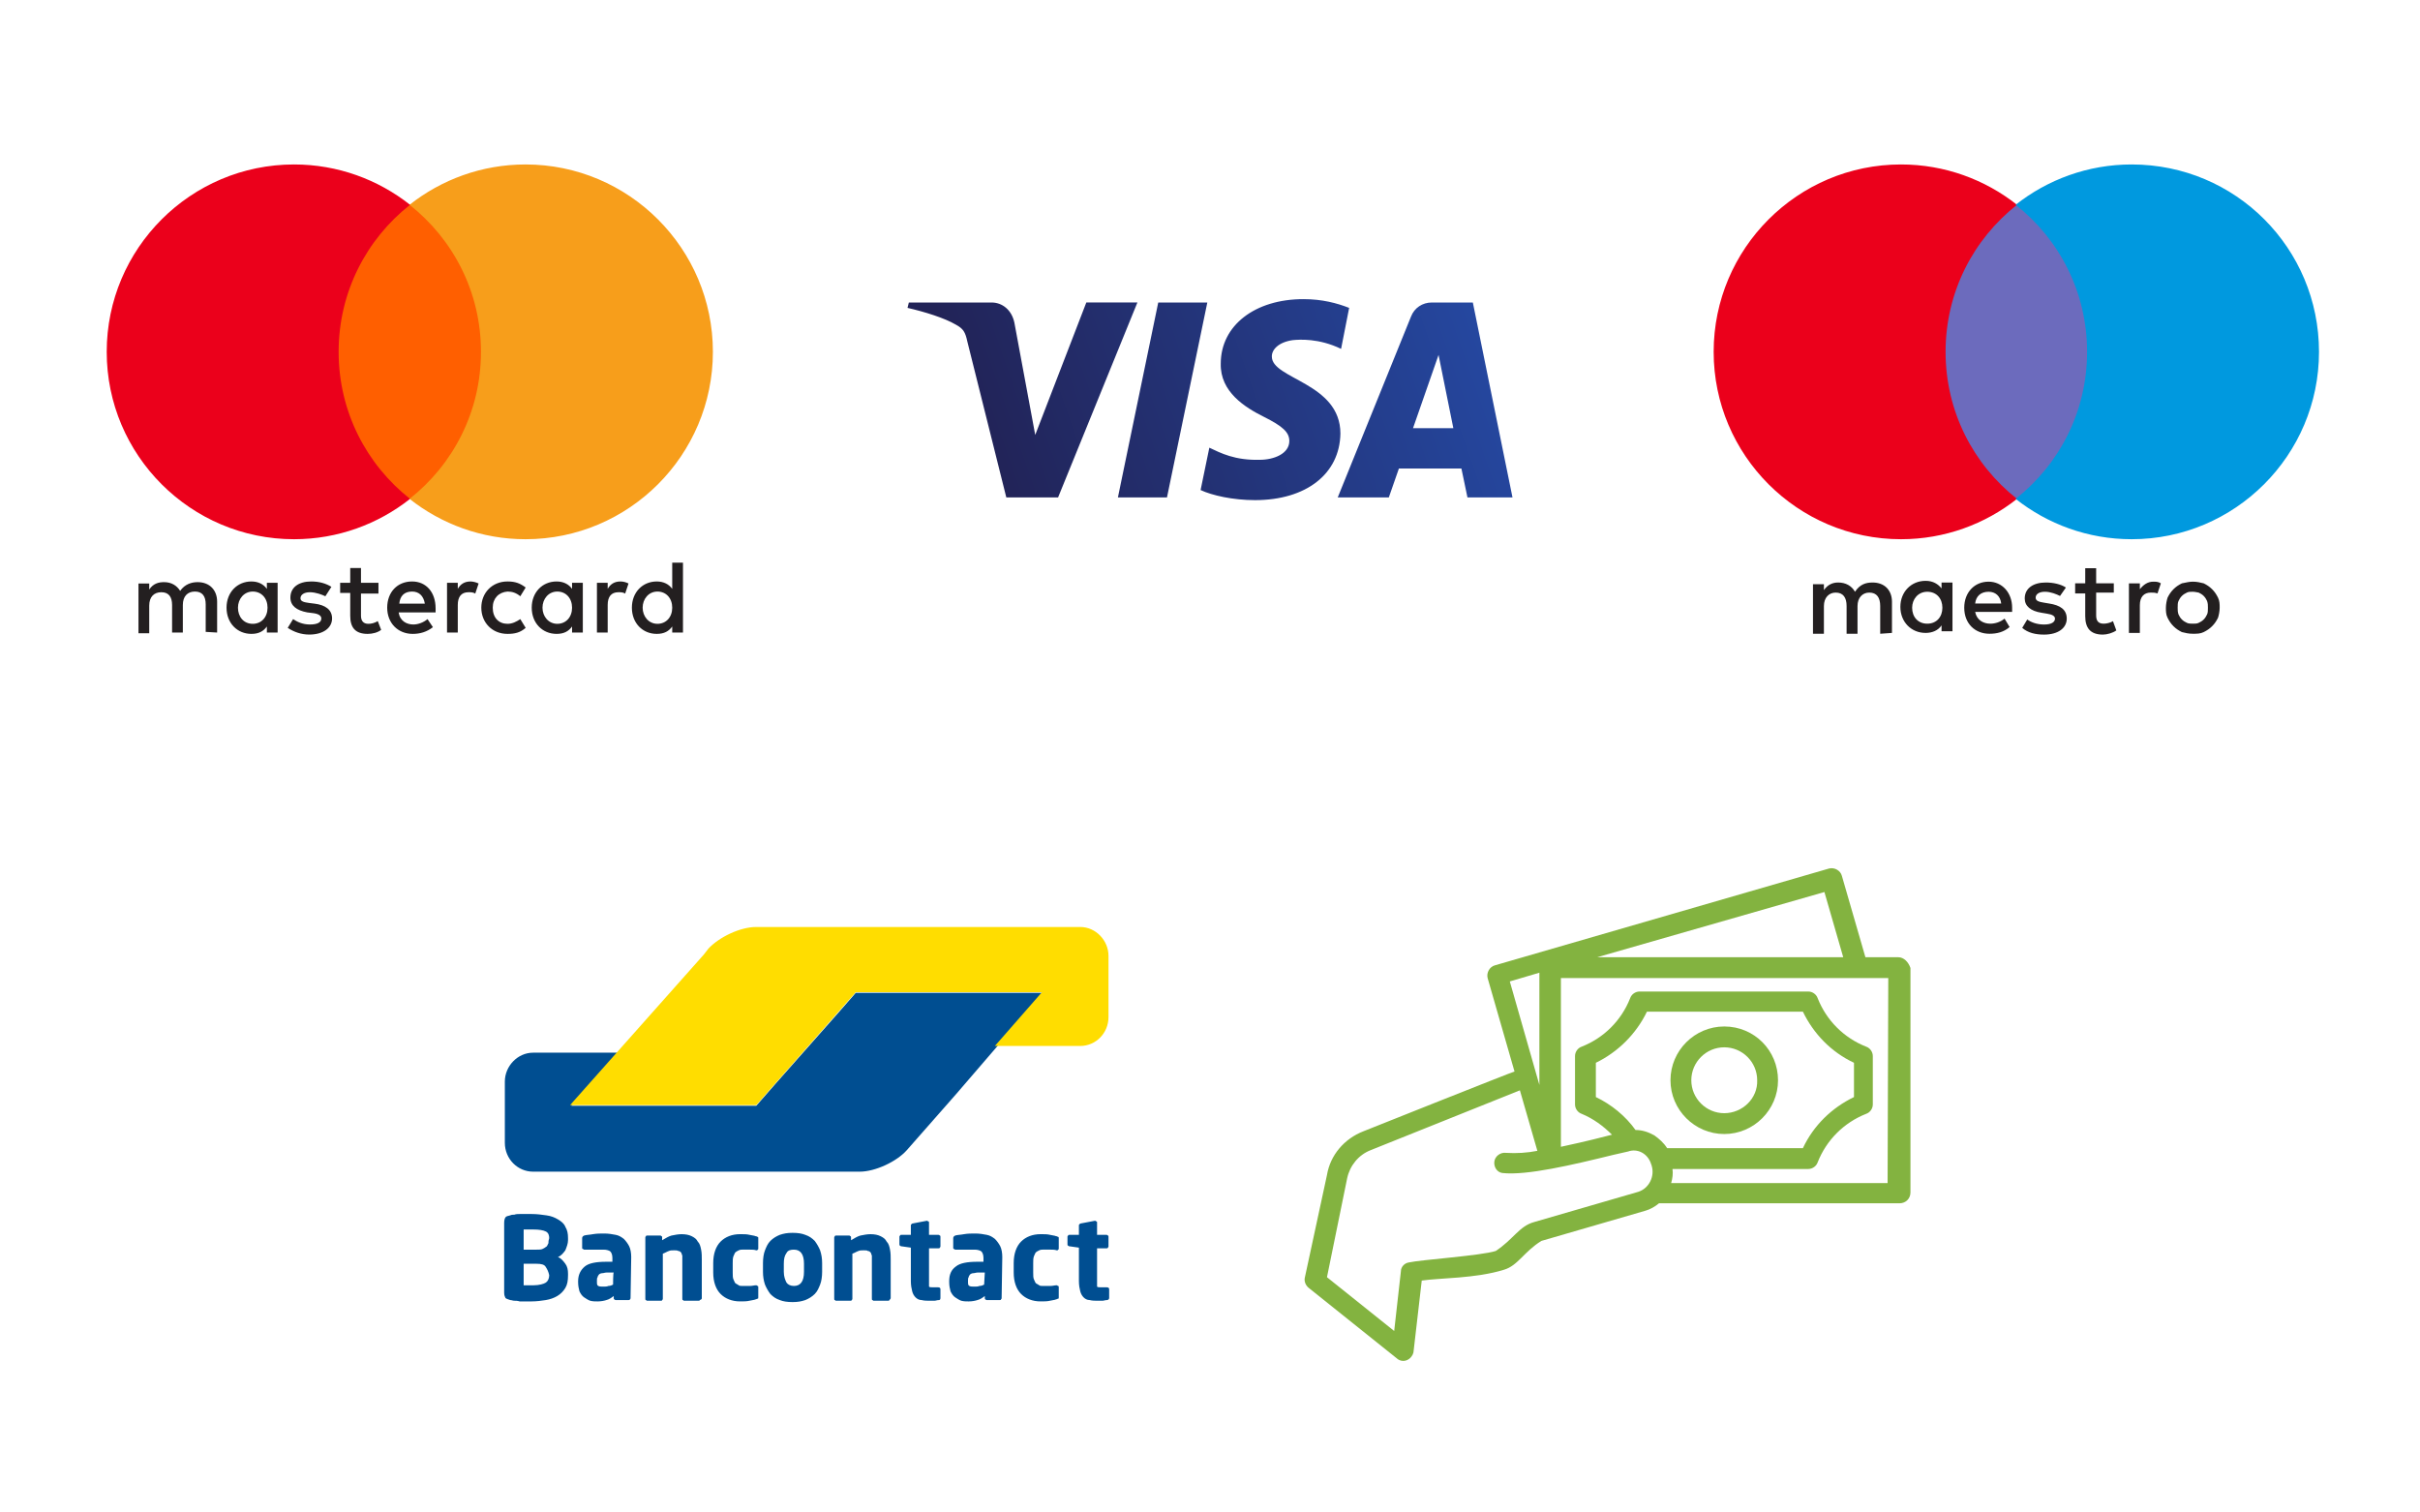
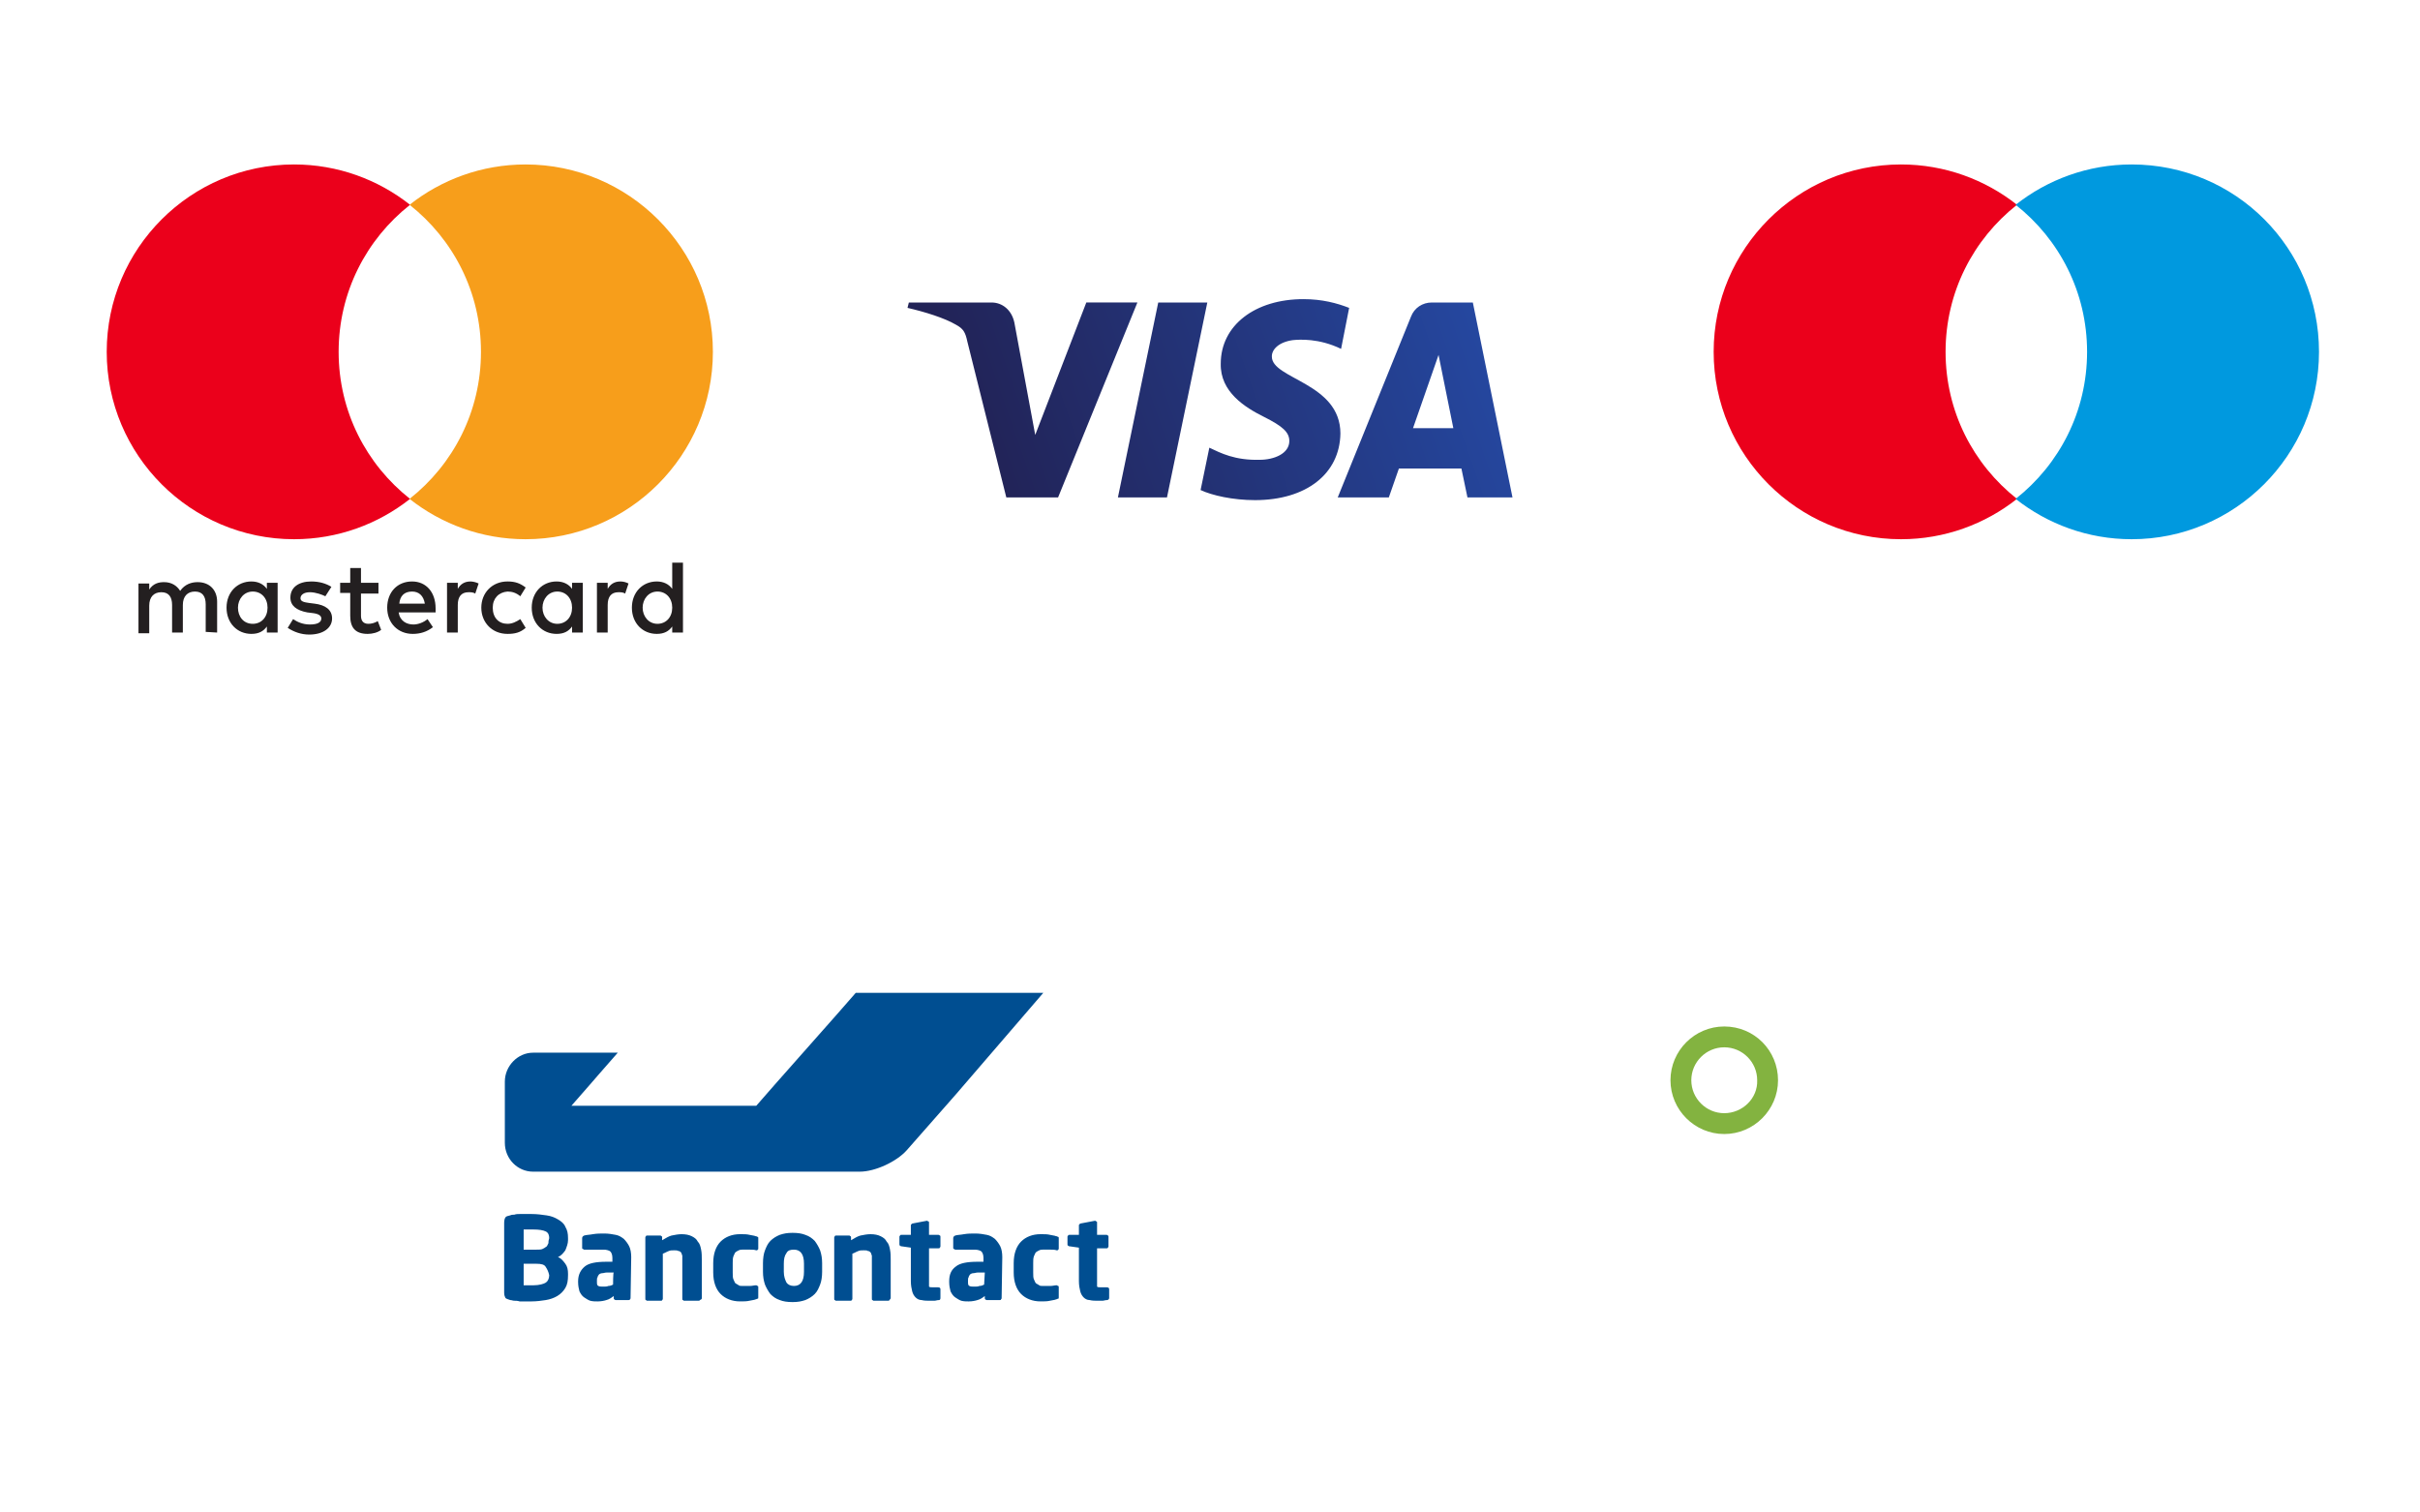
<svg xmlns="http://www.w3.org/2000/svg" xmlns:xlink="http://www.w3.org/1999/xlink" version="1.1" id="Layer_1" x="0px" y="0px" viewBox="0 0 360 225" style="enable-background:new 0 0 360 225;" xml:space="preserve">
  <style type="text/css">
	.st0{clip-path:url(#SVGID_2_);}
	.st1{fill:url(#path10283_1_);}
	.st2{fill:#231F20;}
	.st3{fill:#FF5F00;}
	.st4{fill:#EB001B;}
	.st5{fill:#F79E1B;}
	.st6{fill:#6C6BBD;}
	.st7{fill:#0099DF;}
	.st8{fill:#004E91;}
	.st9{fill:#FFDD00;}
	.st10{fill:#83B340;}
</style>
  <g>
    <g>
      <g>
        <g>
          <g>
            <g>
              <defs>
                <path id="SVGID_1_" d="M181.6,54.1c-0.1,4.2,3.6,6.5,6.4,7.9s3.8,2.3,3.8,3.6c0,1.9-2.3,2.8-4.4,2.8c-3.7,0.1-5.8-1-7.5-1.8         l-1.3,6.3c1.7,0.8,4.8,1.5,8.1,1.5c7.6,0,12.6-3.9,12.7-9.9c0-7.6-10.3-8.1-10.2-11.5c0-1,1-2.1,3.1-2.4         c1-0.1,3.9-0.3,7.2,1.3l1.2-6.1c-1.8-0.7-4-1.3-6.8-1.3C186.7,44.5,181.6,48.4,181.6,54.1 M213,45c-1.4,0-2.6,0.8-3.1,2.1         L199,74h7.6l1.5-4.3h9.3l0.9,4.3h6.7l-5.9-29H213 M214,52.8l2.2,10.9h-6L214,52.8 M172.3,45l-6,29h7.3l6-29H172.3 M161.6,45         L154,64.7L150.9,48c-0.4-1.9-1.8-3-3.4-3h-12.3l-0.2,0.8c2.6,0.6,5.5,1.5,7.2,2.5c1.1,0.6,1.4,1.1,1.7,2.5l5.8,23.2h7.7         l11.8-29L161.6,45" />
              </defs>
              <clipPath id="SVGID_2_">
                <use xlink:href="#SVGID_1_" style="overflow:visible;" />
              </clipPath>
              <g id="g10269" class="st0">
                <g id="g10275" transform="translate(351.611,96.896)">
                  <linearGradient id="path10283_1_" gradientUnits="userSpaceOnUse" x1="-4032.845" y1="-212.862" x2="-4032.662" y2="-212.862" gradientTransform="matrix(419.708 -154.569 154.569 419.708 1725310.375 -534037.188)">
                    <stop offset="0" style="stop-color:#222357" />
                    <stop offset="1" style="stop-color:#254AA5" />
                  </linearGradient>
                  <path id="path10283" class="st1" d="M-226-48.8l88.7-33.7l20.2,56.5l-88.7,33.7" />
                </g>
              </g>
            </g>
          </g>
        </g>
      </g>
    </g>
  </g>
  <g>
    <path class="st2" d="M35.4,90.4c0-1.3,0.9-2.4,2.2-2.4c1.3,0,2.2,1,2.2,2.4s-0.9,2.4-2.2,2.4C36.2,92.8,35.4,91.7,35.4,90.4    M41.3,90.4v-3.7h-1.6v0.9c-0.5-0.7-1.3-1.1-2.3-1.1c-2.1,0-3.7,1.6-3.7,3.9s1.6,3.9,3.7,3.9c1.1,0,1.8-0.4,2.3-1.1v0.9h1.6V90.4z    M95.6,90.4c0-1.3,0.9-2.4,2.2-2.4s2.2,1,2.2,2.4s-0.9,2.4-2.2,2.4C96.5,92.8,95.6,91.7,95.6,90.4 M101.6,90.4v-6.7H100v3.9   c-0.5-0.7-1.3-1.1-2.3-1.1c-2.1,0-3.7,1.6-3.7,3.9s1.6,3.9,3.7,3.9c1.1,0,1.8-0.4,2.3-1.1v0.9h1.6V90.4z M61.3,88   c1,0,1.7,0.6,1.9,1.8h-3.8C59.5,88.7,60.1,88,61.3,88 M61.3,86.5c-2.2,0-3.7,1.6-3.7,3.9s1.6,3.9,3.8,3.9c1.1,0,2.1-0.3,3-1   l-0.8-1.2c-0.6,0.5-1.4,0.8-2.1,0.8c-1,0-2-0.5-2.2-1.8h5.5c0-0.2,0-0.4,0-0.6C64.8,88.1,63.4,86.5,61.3,86.5 M80.7,90.4   c0-1.3,0.9-2.4,2.2-2.4c1.3,0,2.2,1,2.2,2.4s-0.9,2.4-2.2,2.4C81.6,92.8,80.7,91.7,80.7,90.4 M86.7,90.4v-3.7h-1.6v0.9   c-0.5-0.7-1.3-1.1-2.3-1.1c-2.1,0-3.7,1.6-3.7,3.9s1.6,3.9,3.7,3.9c1.1,0,1.8-0.4,2.3-1.1v0.9h1.6V90.4z M71.6,90.4   c0,2.2,1.6,3.9,3.9,3.9c1.1,0,1.9-0.2,2.7-0.9l-0.8-1.3c-0.6,0.4-1.2,0.7-1.9,0.7c-1.3,0-2.2-0.9-2.2-2.4c0-1.4,0.9-2.3,2.2-2.4   c0.7,0,1.3,0.2,1.9,0.7l0.8-1.3c-0.8-0.6-1.5-0.9-2.7-0.9C73.2,86.5,71.6,88.2,71.6,90.4 M92.3,86.5c-0.9,0-1.5,0.4-1.9,1.1v-0.9   h-1.6v7.4h1.6V90c0-1.2,0.5-1.9,1.6-1.9c0.3,0,0.7,0,1,0.2l0.5-1.5C93.1,86.6,92.7,86.5,92.3,86.5 M49.3,87.3   c-0.8-0.5-1.8-0.8-3-0.8c-1.9,0-3.1,0.9-3.1,2.4c0,1.2,0.9,1.9,2.5,2.2l0.8,0.1c0.9,0.1,1.3,0.4,1.3,0.8c0,0.6-0.6,0.9-1.7,0.9   c-1.1,0-1.9-0.4-2.5-0.8l-0.8,1.3c0.9,0.6,2,1,3.2,1c2.1,0,3.4-1,3.4-2.4c0-1.3-1-2-2.6-2.2L46,89.7c-0.7-0.1-1.3-0.2-1.3-0.7   s0.5-0.9,1.4-0.9s1.9,0.4,2.3,0.6L49.3,87.3z M70,86.5c-0.9,0-1.5,0.4-1.9,1.1v-0.9h-1.6v7.4h1.6V90c0-1.2,0.5-1.9,1.6-1.9   c0.3,0,0.7,0,1,0.2l0.5-1.5C70.8,86.6,70.3,86.5,70,86.5 M56.3,86.7h-2.6v-2.2h-1.6v2.2h-1.5v1.5h1.5v3.4c0,1.7,0.7,2.7,2.6,2.7   c0.7,0,1.5-0.2,2-0.6l-0.5-1.3c-0.5,0.3-1,0.4-1.4,0.4c-0.8,0-1.1-0.5-1.1-1.2v-3.3h2.6V86.7z M32.3,94.1v-4.6   c0-1.7-1.1-2.9-2.9-2.9c-0.9,0-1.9,0.3-2.6,1.3c-0.5-0.8-1.3-1.3-2.4-1.3c-0.8,0-1.6,0.2-2.2,1.1v-0.9h-1.6v7.4h1.6v-4.1   c0-1.3,0.7-2,1.8-2c1.1,0,1.6,0.7,1.6,1.9v4.1h1.6V90c0-1.3,0.7-2,1.8-2c1.1,0,1.6,0.7,1.6,1.9V94L32.3,94.1L32.3,94.1z" />
-     <path class="st3" d="M73.2,74.2H48.8V30.4h24.3L73.2,74.2L73.2,74.2z" />
    <g transform="matrix(1.25 0 0 -1.25 1064.5 698.59)">
      <path class="st4" d="M-811.3,517c0,7.1,3.3,13.4,8.5,17.5c-3.8,3-8.6,4.8-13.8,4.8c-12.3,0-22.3-10-22.3-22.3    c0-12.3,10-22.3,22.3-22.3c5.2,0,10,1.8,13.8,4.8C-808,503.6-811.3,509.9-811.3,517" />
    </g>
    <g transform="matrix(1.25 0 0 -1.25 1103.8 698.59)">
      <path class="st5" d="M-798.2,517c0-12.3-10-22.3-22.3-22.3c-5.2,0-10,1.8-13.8,4.8c5.2,4.1,8.5,10.4,8.5,17.5    c0,7.1-3.3,13.4-8.5,17.5c3.8,3,8.6,4.8,13.8,4.8C-808.2,539.3-798.2,529.3-798.2,517" />
    </g>
  </g>
  <g>
-     <path class="st6" d="M312.2,74.2h-24.4V30.4h24.3v43.8H312.2z" />
    <g transform="matrix(1.25 0 0 -1.25 1137.3 698.59)">
      <path class="st4" d="M-678.3,517c0,7.1,3.3,13.4,8.5,17.5c-3.8,3-8.6,4.8-13.8,4.8c-12.3,0-22.3-10-22.3-22.3    c0-12.3,10-22.3,22.3-22.3c5.2,0,10,1.8,13.8,4.8C-675,503.6-678.3,509.9-678.3,517" />
    </g>
    <g transform="matrix(1.25 0 0 -1.25 1176.6 698.59)">
      <path class="st7" d="M-665.3,517c0-12.3-10-22.3-22.3-22.3c-5.2,0-10,1.8-13.8,4.8c5.2,4.1,8.5,10.4,8.5,17.5    c0,7.1-3.3,13.4-8.5,17.5c3.8,3,8.6,4.8,13.8,4.8C-675.2,539.3-665.3,529.3-665.3,517" />
    </g>
    <g transform="matrix(1.25 0 0 -1.25 1159.2 722.78)">
-       <path class="st2" d="M-671.1,509c0.3,0,0.6,0,0.9-0.2l-0.4-1.2c-0.3,0.1-0.5,0.1-0.8,0.1c-0.8,0-1.3-0.5-1.3-1.5v-3.3h-1.3v5.9    h1.3v-0.7C-672.3,508.6-671.8,509-671.1,509 M-675.8,507.7h-2.1V505c0-0.6,0.2-1,0.9-1c0.3,0,0.8,0.1,1.1,0.3l0.4-1.1    c-0.4-0.3-1.1-0.5-1.6-0.5c-1.5,0-2.1,0.8-2.1,2.2v2.7h-1.2v1.2h1.2v1.8h1.3v-1.8h2.1L-675.8,507.7L-675.8,507.7z M-692.3,506.4    c0.1,0.9,0.7,1.4,1.6,1.4c0.8,0,1.4-0.5,1.5-1.4H-692.3z M-687.9,505.9c0,1.8-1.2,3.1-2.8,3.1c-1.7,0-2.9-1.3-2.9-3.1    c0-1.9,1.3-3.1,3-3.1c0.9,0,1.7,0.2,2.4,0.8l-0.6,1c-0.5-0.4-1.1-0.6-1.7-0.6c-0.8,0-1.6,0.4-1.8,1.4h4.4    C-687.9,505.6-687.9,505.7-687.9,505.9 M-682.2,507.3c-0.4,0.2-1.1,0.5-1.8,0.5s-1.1-0.3-1.1-0.7s0.4-0.5,1-0.6l0.6-0.1    c1.3-0.2,2.1-0.7,2.1-1.8c0-1.1-1-1.9-2.7-1.9c-1,0-1.9,0.2-2.6,0.8l0.6,1c0.4-0.3,1.1-0.6,2-0.6s1.3,0.3,1.3,0.7    c0,0.3-0.3,0.5-1,0.6l-0.6,0.1c-1.3,0.2-2,0.8-2,1.7c0,1.2,1,1.9,2.5,1.9c0.9,0,1.8-0.2,2.4-0.6L-682.2,507.3z M-666.4,507.8    c-0.3,0-0.5,0-0.7-0.1s-0.4-0.2-0.6-0.4c-0.2-0.2-0.3-0.4-0.4-0.6c-0.1-0.2-0.1-0.5-0.1-0.8s0-0.5,0.1-0.8    c0.1-0.2,0.2-0.4,0.4-0.6c0.2-0.2,0.4-0.3,0.6-0.4c0.2-0.1,0.5-0.1,0.7-0.1c0.3,0,0.5,0,0.7,0.1s0.4,0.2,0.6,0.4    c0.2,0.2,0.3,0.4,0.4,0.6c0.1,0.2,0.1,0.5,0.1,0.8s0,0.5-0.1,0.8c-0.1,0.2-0.2,0.4-0.4,0.6c-0.2,0.2-0.4,0.3-0.6,0.4    C-665.8,507.7-666.1,507.8-666.4,507.8 M-666.4,509c0.5,0,0.9-0.1,1.3-0.2c0.4-0.2,0.7-0.4,1-0.7s0.5-0.6,0.7-1s0.2-0.8,0.2-1.2    s-0.1-0.9-0.2-1.2c-0.2-0.4-0.4-0.7-0.7-1s-0.6-0.5-1-0.7s-0.8-0.2-1.3-0.2s-0.9,0.1-1.3,0.2c-0.4,0.2-0.7,0.4-1,0.7    s-0.5,0.6-0.7,1c-0.2,0.4-0.2,0.8-0.2,1.2s0.1,0.9,0.2,1.2c0.2,0.4,0.4,0.7,0.7,1s0.6,0.5,1,0.7C-667.2,508.9-666.8,509-666.4,509     M-699.8,505.9c0,1,0.7,1.9,1.8,1.9s1.8-0.8,1.8-1.9c0-1.1-0.7-1.9-1.8-1.9S-699.8,504.8-699.8,505.9 M-695,505.9v3h-1.3v-0.7    c-0.4,0.5-1,0.9-1.9,0.9c-1.7,0-3-1.3-3-3.1s1.3-3.1,3-3.1c0.8,0,1.5,0.3,1.9,0.9v-0.7h1.3V505.9z M-702.2,502.9v3.7    c0,1.4-0.9,2.3-2.3,2.3c-0.8,0-1.5-0.2-2.1-1.1c-0.4,0.7-1.1,1.1-2,1.1c-0.6,0-1.2-0.2-1.7-0.9v0.7h-1.3v-5.9h1.3v3.3    c0,1,0.6,1.6,1.4,1.6c0.9,0,1.3-0.6,1.3-1.6v-3.3h1.3v3.3c0,1,0.6,1.6,1.4,1.6c0.9,0,1.3-0.6,1.3-1.6v-3.3L-702.2,502.9    L-702.2,502.9z" />
-     </g>
+       </g>
  </g>
  <g>
    <g>
      <path class="st8" d="M155.2,147.7H151h-19.5h-4.2l-2.8,3.2l-9.2,10.4l0,0l-2.8,3.2h-4.3h-19H85l2.8-3.2l1.3-1.5l2.8-3.2h-4.2h-5.4    h-3c-2.3,0-4.2,2-4.2,4.3l0,0v8.3v0.8c0,2.4,1.9,4.3,4.2,4.3h1.2h44.2h3.2c2.3,0,5.5-1.5,7-3.2l7.3-8.3L155.2,147.7z" />
-       <path class="st9" d="M160.7,137.9c2.3,0,4.2,2,4.2,4.3v9.1c0,2.4-1.9,4.3-4.2,4.3h-2.3h-6.2H148l2.8-3.2l0,0l1.4-1.6l2.8-3.2    h-27.7l-14.8,16.8H84.8l19.9-22.4l0.7-0.9c1.6-1.7,4.7-3.2,7.1-3.2h1H160.7L160.7,137.9z" />
    </g>
    <path class="st8" d="M165,193.1v-1.3c0-0.2-0.1-0.3-0.4-0.3h-0.9c-0.2,0-0.4,0-0.5-0.1c0-0.1,0-0.3,0-0.7v-5h1.4   c0.1,0,0.2,0,0.2-0.1c0.1-0.1,0.1-0.1,0.1-0.2V184c0-0.1,0-0.2-0.1-0.2c-0.1-0.1-0.1-0.1-0.2-0.1h-1.4v-1.8c0-0.1,0-0.2-0.1-0.2   c-0.1,0-0.1-0.1-0.2-0.1l0,0l-2.1,0.4c-0.1,0-0.2,0.1-0.2,0.1c-0.1,0.1-0.1,0.1-0.1,0.2v1.4h-1.4c-0.1,0-0.2,0-0.2,0.1   c-0.1,0.1-0.1,0.1-0.1,0.2v1.1c0,0.1,0,0.2,0.1,0.2c0.1,0.1,0.1,0.1,0.2,0.1l1.4,0.2v5c0,0.6,0.1,1.1,0.2,1.5   c0.1,0.4,0.3,0.7,0.5,0.9c0.2,0.2,0.5,0.4,0.9,0.4c0.4,0.1,0.8,0.1,1.2,0.1c0.2,0,0.5,0,0.7,0s0.4-0.1,0.7-0.1   C164.8,193.4,165,193.3,165,193.1 M157.5,193v-1.5c0-0.1,0-0.2-0.1-0.2c-0.1,0-0.1-0.1-0.2-0.1l0,0c-0.3,0-0.6,0.1-0.9,0.1   s-0.7,0-1.2,0c-0.2,0-0.4,0-0.5-0.1c-0.2-0.1-0.3-0.2-0.5-0.3c-0.1-0.1-0.2-0.4-0.3-0.6s-0.1-0.6-0.1-1v-1.4c0-0.4,0-0.7,0.1-1   c0.1-0.2,0.2-0.5,0.3-0.6c0.1-0.1,0.3-0.2,0.5-0.3s0.4-0.1,0.5-0.1c0.5,0,0.9,0,1.2,0c0.3,0,0.6,0,0.9,0.1l0,0c0.1,0,0.2,0,0.2-0.1   c0.1,0,0.1-0.1,0.1-0.2v-1.5c0-0.1,0-0.2-0.1-0.2c-0.1,0-0.1-0.1-0.3-0.1c-0.2-0.1-0.5-0.1-0.9-0.2c-0.4-0.1-0.8-0.1-1.4-0.1   c-1.2,0-2.2,0.4-2.9,1.1s-1.1,1.8-1.1,3.2v1.4c0,1.4,0.4,2.5,1.1,3.2s1.7,1.1,2.9,1.1c0.5,0,1,0,1.4-0.1c0.4-0.1,0.7-0.1,0.9-0.2   c0.1,0,0.2-0.1,0.3-0.1C157.5,193.2,157.5,193.1,157.5,193 M146.4,191.1c-0.2,0.1-0.4,0.2-0.7,0.2c-0.2,0.1-0.5,0.1-0.7,0.1   c-0.4,0-0.6,0-0.8-0.1c-0.2-0.1-0.2-0.3-0.2-0.7v-0.1c0-0.2,0-0.4,0.1-0.5c0-0.1,0.1-0.3,0.2-0.4c0.1-0.1,0.3-0.2,0.5-0.2   s0.4-0.1,0.7-0.1h1L146.4,191.1L146.4,191.1z M149.1,187c0-0.6-0.1-1.2-0.3-1.6c-0.2-0.4-0.5-0.8-0.8-1.1c-0.4-0.3-0.7-0.5-1.2-0.6   c-0.5-0.1-1.1-0.2-1.7-0.2c-0.6,0-1.1,0-1.7,0.1c-0.5,0.1-1,0.1-1.3,0.2c-0.2,0.1-0.3,0.2-0.3,0.4v1.4c0,0.1,0,0.2,0.1,0.2   c0.1,0,0.1,0.1,0.2,0.1h0.1c0.1,0,0.3,0,0.5,0s0.4,0,0.7,0c0.3,0,0.5,0,0.8,0s0.6,0,0.8,0c0.4,0,0.7,0.1,0.9,0.2   c0.2,0.1,0.4,0.5,0.4,1v0.6h-0.9c-1.5,0-2.6,0.2-3.2,0.7c-0.7,0.5-1,1.2-1,2.2v0.1c0,0.6,0.1,1,0.2,1.4c0.2,0.4,0.4,0.7,0.7,0.9   s0.6,0.4,0.9,0.5c0.4,0.1,0.7,0.1,1.1,0.1c0.5,0,1-0.1,1.3-0.2c0.4-0.1,0.7-0.3,1.1-0.6v0.3c0,0.1,0,0.2,0.1,0.2   c0.1,0.1,0.1,0.1,0.2,0.1h1.9c0.1,0,0.2,0,0.2-0.1c0.1-0.1,0.1-0.1,0.1-0.2L149.1,187L149.1,187z M139.9,193.1v-1.3   c0-0.2-0.1-0.3-0.4-0.3h-0.8c-0.2,0-0.4,0-0.5-0.1c0-0.1,0-0.3,0-0.7v-5h1.4c0.1,0,0.2,0,0.2-0.1c0.1-0.1,0.1-0.1,0.1-0.2V184   c0-0.1,0-0.2-0.1-0.2c-0.1-0.1-0.1-0.1-0.2-0.1h-1.4v-1.8c0-0.1,0-0.2-0.1-0.2c-0.1,0-0.1-0.1-0.2-0.1l0,0l-2.1,0.4   c-0.1,0-0.2,0.1-0.2,0.1c-0.1,0.1-0.1,0.1-0.1,0.2v1.4h-1.4c-0.1,0-0.2,0-0.2,0.1c-0.1,0.1-0.1,0.1-0.1,0.2v1.1   c0,0.1,0,0.2,0.1,0.2c0.1,0.1,0.1,0.1,0.2,0.1l1.4,0.2v5c0,0.6,0.1,1.1,0.2,1.5c0.1,0.4,0.3,0.7,0.5,0.9c0.2,0.2,0.5,0.4,0.9,0.4   c0.4,0.1,0.8,0.1,1.2,0.1c0.2,0,0.5,0,0.7,0s0.4-0.1,0.7-0.1C139.8,193.4,139.9,193.3,139.9,193.1 M132.5,193.1v-5.7   c0-0.5,0-1-0.1-1.5c-0.1-0.5-0.2-0.9-0.5-1.2c-0.2-0.4-0.5-0.6-0.9-0.8c-0.4-0.2-0.9-0.3-1.5-0.3c-0.5,0-1,0.1-1.5,0.2   c-0.4,0.1-0.9,0.4-1.4,0.7v-0.4c0-0.1,0-0.2-0.1-0.2c-0.1-0.1-0.1-0.1-0.2-0.1h-1.9c-0.1,0-0.2,0-0.2,0.1c-0.1,0.1-0.1,0.1-0.1,0.2   v9.1c0,0.1,0,0.2,0.1,0.2c0.1,0.1,0.1,0.1,0.2,0.1h2.1c0.1,0,0.2,0,0.2-0.1c0.1-0.1,0.1-0.1,0.1-0.2v-6.7c0.3-0.1,0.6-0.3,0.9-0.4   c0.2-0.1,0.5-0.1,0.8-0.1c0.3,0,0.5,0,0.6,0.1c0.2,0,0.3,0.1,0.4,0.2c0.1,0.1,0.1,0.3,0.2,0.5c0,0.2,0,0.5,0,0.7v5.7   c0,0.1,0,0.2,0.1,0.2c0.1,0.1,0.1,0.1,0.2,0.1h2.1c0.1,0,0.2,0,0.2-0.1C132.4,193.3,132.5,193.2,132.5,193.1 M119.6,189.2   c0,1.4-0.5,2.1-1.5,2.1c-0.5,0-0.9-0.2-1.1-0.5c-0.2-0.4-0.4-0.9-0.4-1.6V188c0-0.7,0.1-1.2,0.4-1.6c0.2-0.4,0.6-0.5,1.1-0.5   c1,0,1.5,0.7,1.5,2.1V189.2z M122.3,187.9c0-0.7-0.1-1.3-0.3-1.9c-0.2-0.5-0.5-1-0.8-1.4c-0.4-0.4-0.8-0.7-1.4-0.9   c-0.5-0.2-1.1-0.3-1.9-0.3s-1.3,0.1-1.9,0.3c-0.5,0.2-1,0.5-1.4,0.9c-0.4,0.4-0.6,0.9-0.8,1.4c-0.2,0.5-0.3,1.2-0.3,1.9v1.3   c0,0.7,0.1,1.3,0.3,1.9c0.2,0.5,0.5,1,0.8,1.4c0.4,0.4,0.8,0.7,1.4,0.9c0.5,0.2,1.1,0.3,1.9,0.3s1.3-0.1,1.9-0.3   c0.5-0.2,1-0.5,1.4-0.9c0.4-0.4,0.6-0.9,0.8-1.4c0.2-0.5,0.3-1.2,0.3-1.9V187.9z M112.8,193v-1.5c0-0.1,0-0.2-0.1-0.2   s-0.1-0.1-0.2-0.1l0,0c-0.3,0-0.6,0.1-0.9,0.1s-0.7,0-1.2,0c-0.2,0-0.4,0-0.5-0.1c-0.2-0.1-0.3-0.2-0.5-0.3   c-0.1-0.1-0.2-0.4-0.3-0.6s-0.1-0.6-0.1-1v-1.4c0-0.4,0-0.7,0.1-1c0.1-0.2,0.2-0.5,0.3-0.6c0.1-0.1,0.3-0.2,0.5-0.3   c0.2-0.1,0.4-0.1,0.5-0.1c0.5,0,0.9,0,1.2,0c0.3,0,0.6,0,0.9,0.1l0,0c0.1,0,0.2,0,0.2-0.1c0.1,0,0.1-0.1,0.1-0.2v-1.5   c0-0.1,0-0.2-0.1-0.2s-0.1-0.1-0.3-0.1c-0.2-0.1-0.5-0.1-0.9-0.2c-0.4-0.1-0.8-0.1-1.4-0.1c-1.2,0-2.2,0.4-2.9,1.1   c-0.7,0.7-1.1,1.8-1.1,3.2v1.4c0,1.4,0.4,2.5,1.1,3.2s1.7,1.1,2.9,1.1c0.5,0,1,0,1.4-0.1c0.4-0.1,0.7-0.1,0.9-0.2   c0.1,0,0.2-0.1,0.3-0.1C112.8,193.2,112.8,193.1,112.8,193 M104.4,193.1v-5.7c0-0.5,0-1-0.1-1.5s-0.2-0.9-0.5-1.2   c-0.2-0.4-0.5-0.6-0.9-0.8s-0.9-0.3-1.5-0.3c-0.5,0-1,0.1-1.5,0.2c-0.4,0.1-0.9,0.4-1.4,0.7v-0.4c0-0.1,0-0.2-0.1-0.2   c-0.1-0.1-0.1-0.1-0.2-0.1h-1.9c-0.1,0-0.2,0-0.2,0.1C96,184,96,184,96,184.1v9.1c0,0.1,0,0.2,0.1,0.2c0.1,0.1,0.1,0.1,0.2,0.1h2   c0.1,0,0.2,0,0.2-0.1c0.1-0.1,0.1-0.1,0.1-0.2v-6.7c0.3-0.1,0.6-0.3,0.9-0.4c0.2-0.1,0.5-0.1,0.8-0.1c0.2,0,0.5,0,0.6,0.1   c0.2,0,0.3,0.1,0.4,0.2c0.1,0.1,0.1,0.3,0.2,0.5c0,0.2,0,0.5,0,0.7v5.7c0,0.1,0,0.2,0.1,0.2c0.1,0.1,0.1,0.1,0.2,0.1h2.1   c0.1,0,0.2,0,0.2-0.1C104.4,193.3,104.4,193.2,104.4,193.1 M91.2,191.1c-0.2,0.1-0.4,0.2-0.7,0.2c-0.2,0.1-0.5,0.1-0.7,0.1   c-0.4,0-0.6,0-0.8-0.1c-0.2-0.1-0.2-0.3-0.2-0.7v-0.1c0-0.2,0-0.4,0.1-0.5c0-0.1,0.1-0.3,0.2-0.4c0.1-0.1,0.3-0.2,0.5-0.2   c0.2,0,0.4-0.1,0.7-0.1h1C91.2,189.3,91.2,191.1,91.2,191.1z M93.9,187c0-0.6-0.1-1.2-0.3-1.6c-0.2-0.4-0.5-0.8-0.8-1.1   c-0.4-0.3-0.7-0.5-1.2-0.6c-0.5-0.1-1.1-0.2-1.7-0.2c-0.6,0-1.1,0-1.7,0.1c-0.5,0.1-1,0.1-1.3,0.2c-0.2,0.1-0.3,0.2-0.3,0.4v1.4   c0,0.1,0,0.2,0.1,0.2c0.1,0,0.1,0.1,0.2,0.1H87c0.1,0,0.3,0,0.5,0c0.2,0,0.4,0,0.7,0c0.2,0,0.5,0,0.8,0c0.3,0,0.6,0,0.8,0   c0.4,0,0.7,0.1,0.9,0.2c0.2,0.1,0.4,0.5,0.4,1v0.6h-0.9c-1.5,0-2.6,0.2-3.2,0.7c-0.6,0.5-1,1.2-1,2.2v0.1c0,0.6,0.1,1,0.2,1.4   c0.2,0.4,0.4,0.7,0.7,0.9c0.3,0.2,0.6,0.4,0.9,0.5c0.4,0.1,0.7,0.1,1.1,0.1c0.5,0,1-0.1,1.3-0.2c0.4-0.1,0.7-0.3,1.1-0.6v0.3   c0,0.1,0,0.2,0.1,0.2c0.1,0.1,0.1,0.1,0.2,0.1h1.9c0.1,0,0.2,0,0.2-0.1c0.1-0.1,0.1-0.1,0.1-0.2L93.9,187L93.9,187z M81.7,189.7   c0,0.5-0.2,0.9-0.5,1.1c-0.3,0.2-1,0.4-1.8,0.4h-0.3c-0.1,0-0.3,0-0.4,0c-0.1,0-0.3,0-0.4,0h-0.4V188h1.9c0.7,0,1.2,0.1,1.4,0.5   C81.4,188.8,81.6,189.2,81.7,189.7L81.7,189.7L81.7,189.7z M81.6,184.6c0,0.2,0,0.4-0.1,0.5c-0.1,0.2-0.1,0.3-0.3,0.4   c-0.1,0.1-0.3,0.2-0.5,0.3c-0.2,0.1-0.5,0.1-0.9,0.1h-1.9v-3c0.1,0,0.1,0,0.2,0s0.2,0,0.4,0h0.4h0.4c0.9,0,1.5,0.1,1.9,0.3   c0.4,0.2,0.5,0.6,0.5,1L81.6,184.6L81.6,184.6z M84.5,189.5c0-0.6-0.1-1.1-0.4-1.5c-0.3-0.4-0.6-0.8-1.1-1c0.5-0.2,0.8-0.6,1.1-1   c0.2-0.5,0.4-1,0.4-1.5v-0.3c0-0.7-0.1-1.2-0.4-1.7c-0.2-0.5-0.6-0.8-1.1-1.1c-0.5-0.3-1-0.5-1.7-0.6c-0.7-0.1-1.4-0.2-2.2-0.2   c-0.3,0-0.6,0-0.9,0c-0.3,0-0.6,0-0.9,0c-0.3,0-0.5,0-0.8,0.1c-0.2,0-0.4,0-0.6,0.1c-0.3,0.1-0.6,0.1-0.7,0.3   c-0.1,0.1-0.2,0.4-0.2,0.8v10.4c0,0.4,0.1,0.6,0.2,0.8c0.1,0.1,0.4,0.2,0.7,0.3c0.2,0,0.4,0.1,0.6,0.1s0.5,0,0.8,0.1   c0.3,0,0.6,0,0.9,0c0.3,0,0.6,0,0.9,0c0.7,0,1.5-0.1,2.1-0.2c0.6-0.1,1.2-0.3,1.7-0.6s0.9-0.7,1.2-1.2s0.4-1.1,0.4-1.9   C84.5,189.8,84.5,189.5,84.5,189.5z" />
  </g>
  <g>
-     <path class="st10" d="M280.8,176h-32.2c0.2-0.7,0.3-1.4,0.2-2.1H269c0.6,0,1.2-0.4,1.4-1c1.3-3.3,3.9-5.9,7.2-7.2   c0.6-0.2,1-0.8,1-1.4v-7.2c0-0.6-0.4-1.2-1-1.4c-3.3-1.3-5.9-3.9-7.2-7.2c-0.2-0.6-0.8-1-1.4-1h-25.1c-0.6,0-1.2,0.4-1.4,1   c-1.3,3.3-3.9,5.9-7.2,7.2c-0.6,0.2-1,0.8-1,1.4v7.2c0,0.6,0.4,1.2,1,1.4c1.7,0.7,3.2,1.8,4.5,3.1c-1.6,0.4-3.4,0.9-7.6,1.8v-25.1   h48.7L280.8,176L280.8,176z M246.1,168.9c-0.9-0.5-1.8-0.8-2.8-0.8c-1.5-2.1-3.6-3.8-5.9-4.9v-5.1c3.3-1.6,6-4.3,7.6-7.6h23.2   c1.6,3.3,4.2,6,7.6,7.6v5.1c-3.3,1.6-6,4.2-7.6,7.6H248C247.5,170,246.8,169.4,246.1,168.9L246.1,168.9z M243.7,177.3l-15.5,4.5   c-2.2,0.6-3.1,2.6-5.7,4.3c-2.2,0.7-11.1,1.3-12.9,1.7c-0.7,0.1-1.2,0.7-1.2,1.3l-1,8.9l-10-8l3-14.7c0.4-1.9,1.7-3.5,3.5-4.2   l22.2-8.9l2.6,9c-1.5,0.3-3.1,0.4-4.7,0.3c-0.8-0.1-1.6,0.5-1.7,1.3c-0.1,0.8,0.4,1.6,1.2,1.7c3.6,0.4,10.4-1.2,16.5-2.7   c0.9-0.2,1.7-0.4,2.2-0.5c1.4-0.5,2.9,0.3,3.4,1.8c0,0.1,0.1,0.2,0.1,0.3C246.2,175,245.3,176.8,243.7,177.3L243.7,177.3z    M224.6,146l4.4-1.3v16.7L224.6,146L224.6,146z M271.4,132.7l2.8,9.7h-36.6L271.4,132.7L271.4,132.7z M282.4,142.4h-4.9l-3.5-12.1   c-0.2-0.8-1.1-1.3-1.9-1.1l-49.7,14.4c-0.8,0.2-1.3,1.1-1.1,1.9l0,0l4,13.9c-0.2,0-22.5,8.9-22.5,8.9c-2.8,1.1-4.9,3.5-5.4,6.5   l-3.3,15.3c-0.1,0.5,0.1,1.1,0.6,1.5l13,10.4c0.6,0.6,1.5,0.6,2.1,0c0.3-0.3,0.5-0.7,0.5-1.1l1.2-10.4c2.7-0.4,8-0.3,12.2-1.6   c2.1-0.6,3-2.7,5.6-4.3l15.5-4.5c0.7-0.2,1.4-0.6,2-1.1h35.8c0.9,0,1.6-0.7,1.6-1.6V144C283.9,143.1,283.2,142.4,282.4,142.4   L282.4,142.4z" />
    <path class="st10" d="M256.5,165.6c-2.7,0-4.9-2.2-4.9-4.9s2.2-4.9,4.9-4.9c2.7,0,4.9,2.2,4.9,4.9   C261.5,163.4,259.2,165.6,256.5,165.6L256.5,165.6L256.5,165.6z M256.5,152.7c-4.4,0-8,3.6-8,8c0,4.4,3.6,8,8,8c4.4,0,8-3.6,8-8   C264.5,156.3,261,152.7,256.5,152.7L256.5,152.7z" />
  </g>
</svg>